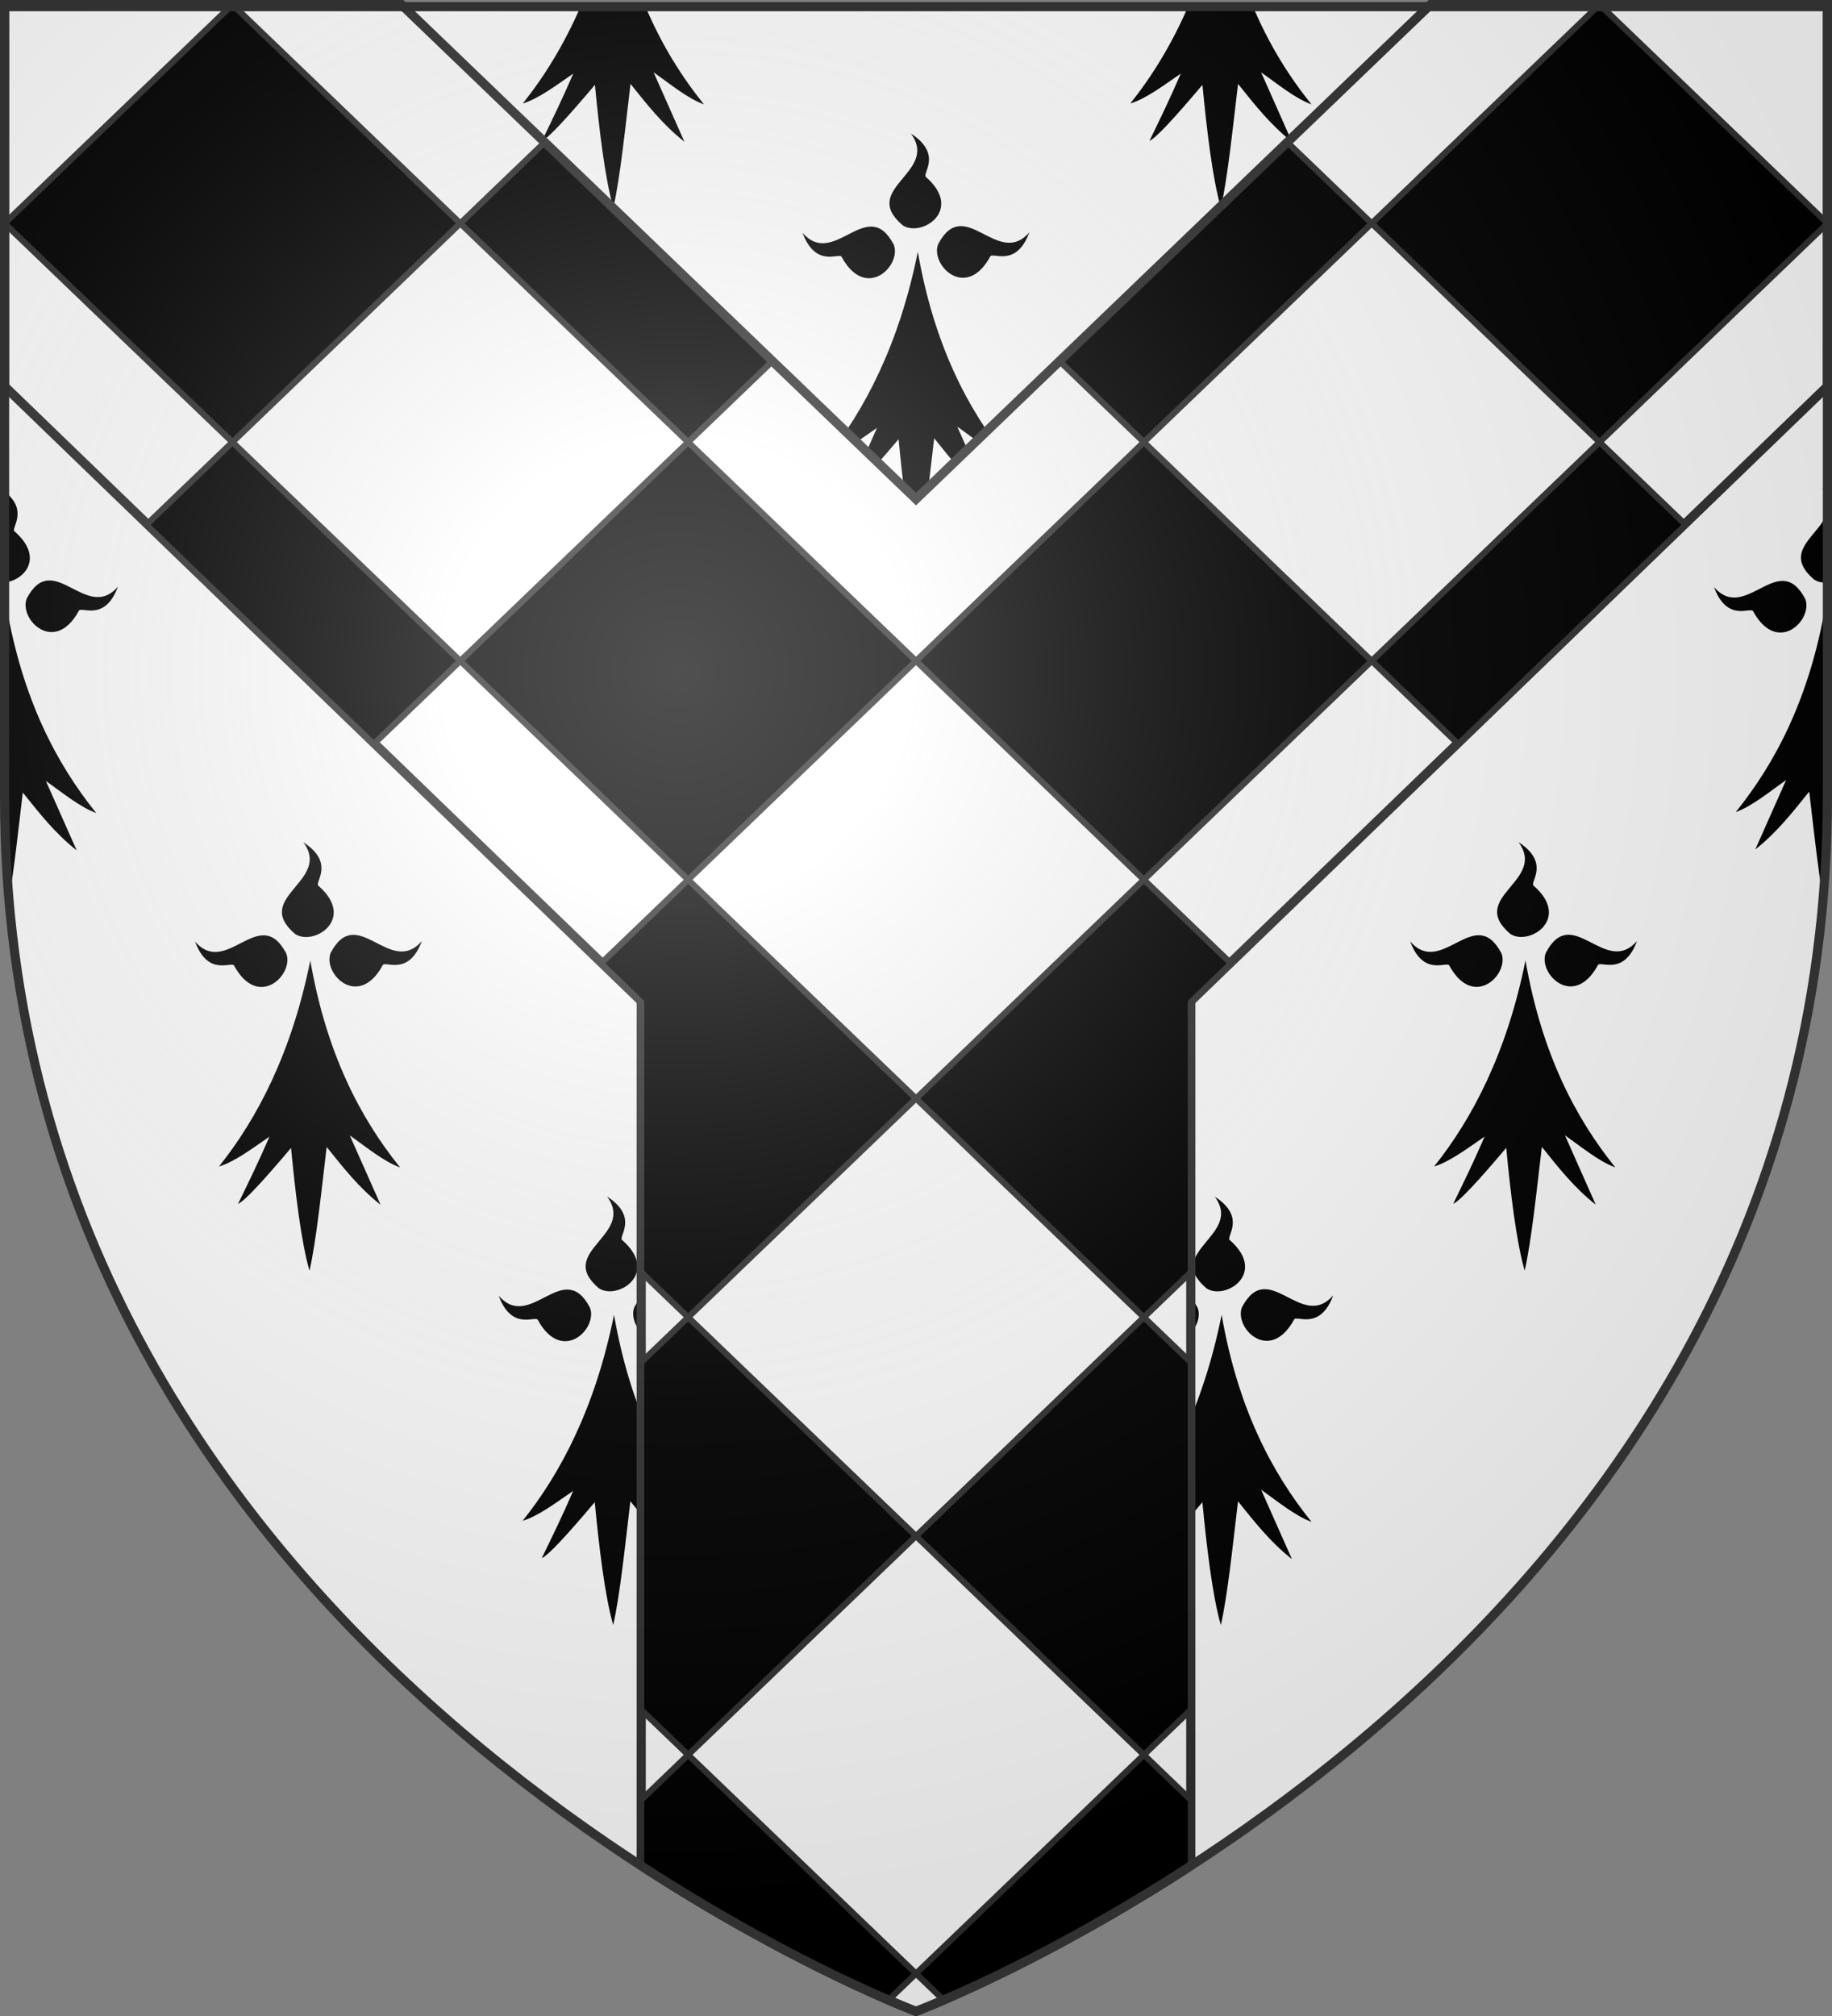
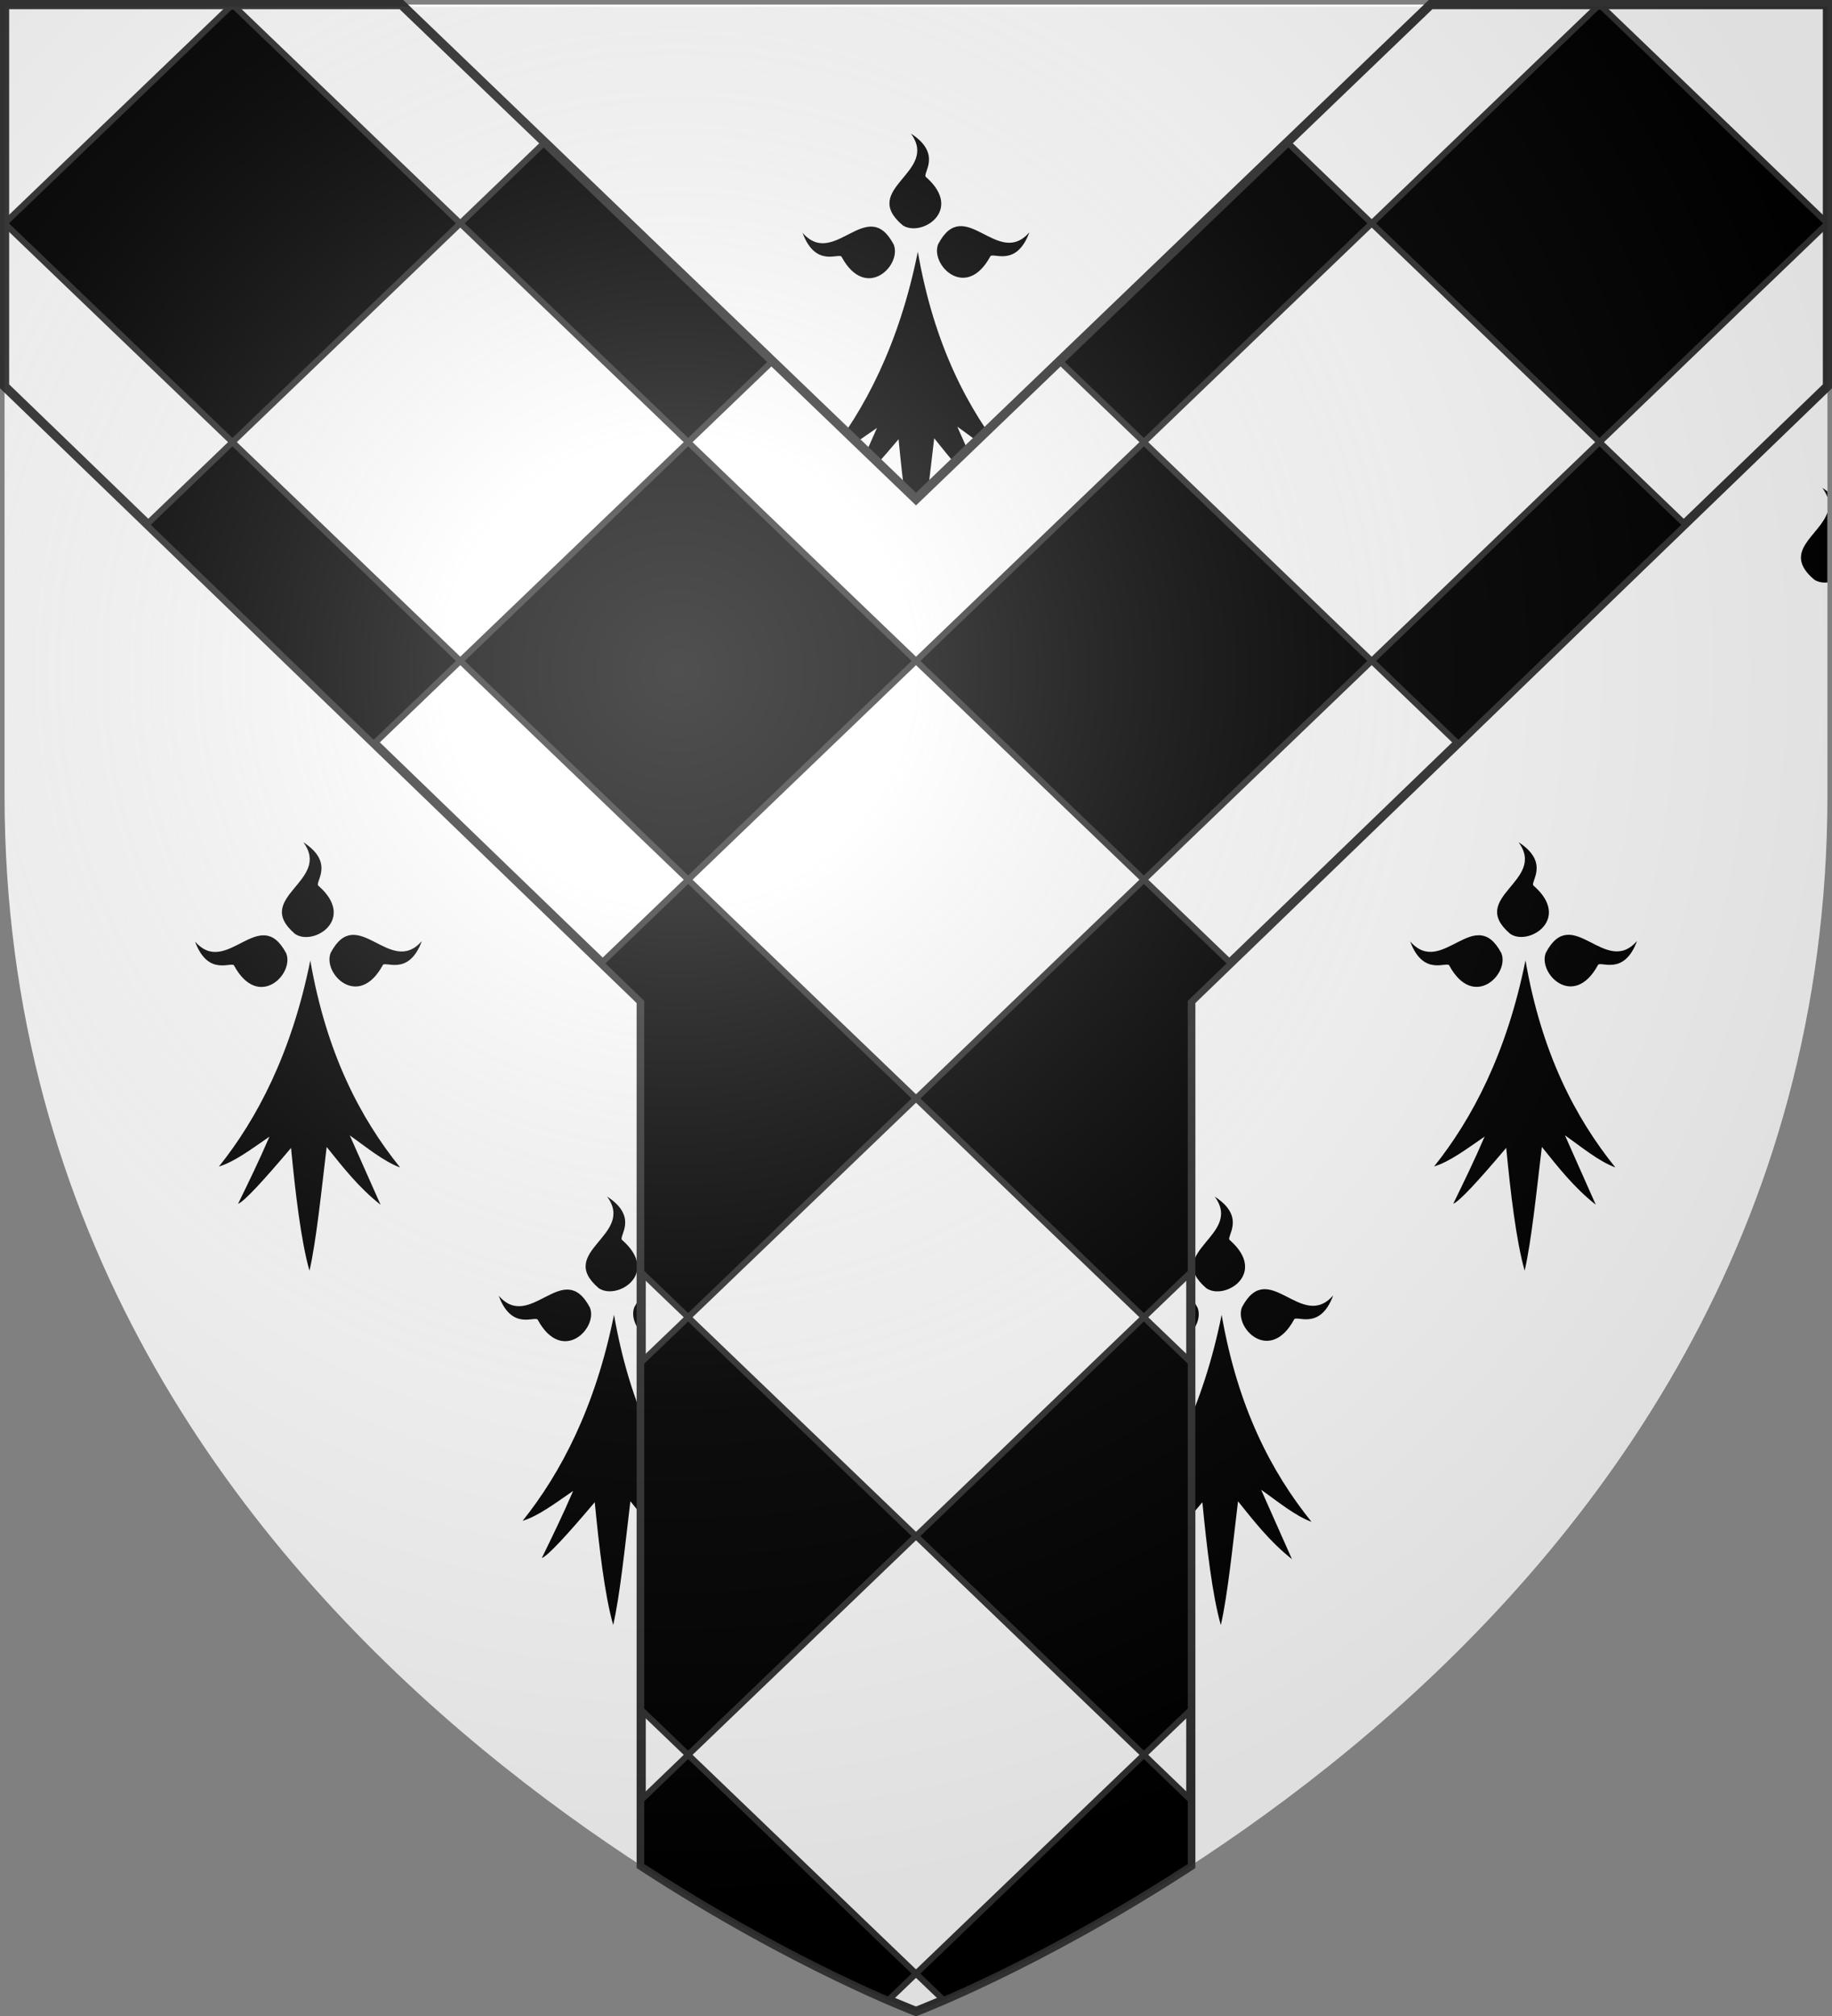
<svg xmlns="http://www.w3.org/2000/svg" xmlns:xlink="http://www.w3.org/1999/xlink" height="660" width="600" version="1.0">
  <rect width="100%" height="100%" fill="#808080" stroke="none" />
  <defs>
    <radialGradient xlink:href="#a" id="n" gradientUnits="userSpaceOnUse" gradientTransform="matrix(1.353 0 0 1.349 -77.63 -85.747)" cx="221.445" cy="226.331" fx="221.445" fy="226.331" r="300" />
    <linearGradient id="a">
      <stop style="stop-color:white;stop-opacity:.314" offset="0" />
      <stop offset=".19" style="stop-color:white;stop-opacity:.251" />
      <stop style="stop-color:#6b6b6b;stop-opacity:.125" offset=".6" />
      <stop style="stop-color:black;stop-opacity:.125" offset="1" />
    </linearGradient>
  </defs>
  <g style="display:inline">
    <path d="M300 658.5s298.5-112.436 298.5-398.182V1.5H1.5v258.818C1.5 546.064 300 658.5 300 658.5z" style="fill:#fff;fill-opacity:1;fill-rule:evenodd;stroke:none" />
    <g transform="translate(-700)">
      <g style="fill:#000" id="b">
        <path d="M690.742 472.983c-6.121 30.431-17.53 51.978-29.925 67.467 5.152-1.546 10.944-5.942 16.544-9.787-3.424 7.98-6.85 14.95-10.274 21.992 2.045-.759 8.534-7.866 17.347-18.293 1.381 14.335 3.25 30.479 6.04 40.199 2.222-9.705 3.866-25.767 5.63-40.515 5.312 6.595 10.473 13.267 17.661 18.924l-10.092-22.708c5.211 3.645 10.97 8.47 16.496 10.504-13.103-16.263-24.137-37.348-29.427-67.783zM665.825 474.752c-.562-1.77-8.48 3.896-12.845-7.98 10.413 11.972 21.173-12.606 29.877 3.88 2.686 6.802-9.081 18.603-17.032 4.1z" style="fill:#000;fill-opacity:1;fill-rule:evenodd;stroke:none" transform="translate(210.358 -274.574)" />
        <path d="M714.435 474.6c.562-1.77 8.48 3.896 12.845-7.98-10.413 11.972-21.172-12.606-29.876 3.88-2.687 6.802 9.08 18.604 17.03 4.1zM693.456 448.57c-1.604-.935 5.652-7.427-4.986-14.277 9.412 12.774-16.92 17.913-2.73 30.003 6.051 4.106 20.136-4.804 7.716-15.726z" style="fill:#000;fill-opacity:1;fill-rule:evenodd;stroke:none;display:inline" transform="translate(210.358 -274.574)" />
      </g>
      <use height="660" width="600" transform="translate(-99.502 -115.995)" id="c" xlink:href="#b" y="0" x="0" />
      <use height="660" width="600" transform="translate(199)" id="d" xlink:href="#c" y="0" x="0" />
      <use height="660" width="600" transform="translate(199.025 .009)" id="e" xlink:href="#d" y="0" x="0" />
      <use height="660" width="600" transform="translate(-99.52 116.014)" id="f" xlink:href="#e" y="0" x="0" />
      <use height="660" width="600" transform="translate(99.509 115.972)" id="g" xlink:href="#f" y="0" x="0" />
      <use height="660" width="600" transform="translate(-199.012 .001)" id="h" xlink:href="#g" y="0" x="0" />
      <use height="660" width="600" transform="translate(99.503 116.027)" id="i" xlink:href="#h" y="0" x="0" />
      <use height="660" width="600" transform="translate(-199.006 -.023)" id="j" xlink:href="#i" y="0" x="0" />
      <use height="660" width="600" transform="translate(-99.47 -115.977)" id="k" xlink:href="#j" y="0" x="0" />
      <use height="660" width="600" transform="translate(198.998 232)" xlink:href="#k" />
-       <path id="l" d="M1089.094 2.188c-5.518 12.718-12.064 23.136-18.906 31.687 5.152-1.546 10.93-5.936 16.53-9.781-3.424 7.98-6.824 14.958-10.25 22 2.046-.759 8.532-7.885 17.345-18.313 1.381 14.335 3.24 30.499 6.03 40.219 2.223-9.704 3.862-25.783 5.626-40.531 5.313 6.595 10.467 13.28 17.656 18.937l-10.094-22.718c5.212 3.645 10.974 8.466 16.5 10.5-7.215-8.955-13.81-19.366-19.156-32h-21.281z" style="fill:#000;fill-opacity:1;fill-rule:evenodd;stroke:none" />
      <use height="660" width="600" transform="translate(-198.969)" xlink:href="#l" />
      <path id="m" d="M701.5 2.188v64.5c2.222-9.705 3.862-25.784 5.625-40.532 5.313 6.595 10.467 13.28 17.656 18.938l-10.093-22.719c5.21 3.645 10.973 8.466 16.5 10.5-6.959-8.636-13.321-18.654-18.563-30.688H701.5z" style="fill:#000;fill-opacity:1;fill-rule:evenodd;stroke:none" />
      <use height="660" width="600" transform="matrix(-1 0 0 1 2000 1)" xlink:href="#m" />
-       <path d="M1297.906 198.094c.19.946.393 1.852.594 2.781v59.531c0 11.49-.51 22.693-1.438 33.625-1.688-9.653-3.073-22.685-4.531-34.875-5.313 6.595-10.467 13.28-17.656 18.938l10.094-22.719c-5.212 3.645-10.974 8.466-16.5 10.5 13.103-16.263 24.147-37.347 29.437-67.781z" style="fill:#000;fill-opacity:1;fill-rule:evenodd;stroke:none" />
-       <path d="M725.793 200.026c.563-1.77 8.48 3.896 12.846-7.98-10.413 11.972-21.173-12.606-29.877 3.88-2.686 6.802 9.081 18.604 17.031 4.1zM701.5 160.906v1.969c.572 1.745.493 3.34 0 4.844v22.969c6.287-.58 13.21-7.984 3.313-16.688-1.512-.881 4.843-6.695-3.313-13.094z" style="fill:#000;fill-opacity:1;fill-rule:evenodd;stroke:none;display:inline" />
-       <path style="fill:#000;fill-opacity:1;fill-rule:evenodd;stroke:none" d="M702.094 198.406c-.19.946-.394 1.853-.594 2.781v59.532c0 11.49.51 22.692 1.438 33.625 1.688-9.654 3.073-22.686 4.53-34.875 5.314 6.595 10.468 13.28 17.657 18.937l-10.094-22.719c5.212 3.646 10.974 8.467 16.5 10.5-13.103-16.262-24.147-37.346-29.437-67.78zM1274.2 200.179c-.563-1.77-8.48 3.895-12.846-7.981 10.413 11.972 21.173-12.606 29.877 3.88 2.686 6.802-9.081 18.604-17.031 4.1z" />
      <path d="M1296.844 159.719c.79 1.072 1.325 2.089 1.656 3.062v-1.875c-.5-.393-1.04-.79-1.656-1.187zm1.656 8.062c-2.538 7.569-15.166 12.744-4.375 21.938 1.23.834 2.772 1.116 4.375.969V167.78z" style="fill:#000;fill-opacity:1;fill-rule:evenodd;stroke:none;display:inline" />
    </g>
    <path style="fill:#fff;fill-opacity:1;fill-rule:evenodd;stroke:#313131;stroke-width:3;stroke-linecap:butt;stroke-linejoin:miter;stroke-opacity:1" d="M1.5 1.5v124.975L210 327.748v283.015c50.372 32.792 90 47.737 90 47.737s39.628-14.945 90-47.737V327.748l208.5-201.273V1.5H468.531L300 163.388 131.469 1.5H1.5z" />
    <path style="fill:#000;fill-opacity:1;fill-rule:nonzero;stroke:#313131;stroke-width:2;stroke-opacity:1;display:inline" d="M75.406 2.188 1.5 73.124l74.625 71.625 74.625-71.625L76.844 2.187h-1.438zm75.344 70.937 74.625 71.625 27.313-26.219-74.625-71.625-27.313 26.219zm74.625 71.625-74.625 71.625L225.375 288 300 216.375l-74.625-71.625zM300 216.375 374.625 288l74.625-71.625-74.625-71.625L300 216.375zm74.625-71.625 74.625-71.625-27.313-26.219-74.625 71.625 27.313 26.219zm74.625-71.625 74.625 71.625L598.5 73.125 524.594 2.187h-1.438L449.25 73.126zm74.625 71.625-74.625 71.625 28.375 27.219 74.438-71.781-28.188-27.063zM374.625 288 300 359.625l74.625 71.625L390 416.5v-88.406l13.156-12.688L374.625 288zm0 143.25L300 502.875l74.625 71.625L390 559.75V446l-15.375-14.75zm0 143.25L300 646.125l9.031 8.656c14.431-6.224 44.9-20.537 80.969-44v-21.5L374.625 574.5zM300 646.125 225.375 574.5 210 589.281v21.5c36.069 23.463 66.538 37.776 80.969 44l9.031-8.656zM225.375 574.5 300 502.875l-74.625-71.625L210 446v113.75l15.375 14.75zm0-143.25L300 359.625 225.375 288l-28.531 27.406L210 328.094V416.5l15.375 14.75zM150.75 216.375 76.125 144.75l-28.188 27.063 74.438 71.78 28.375-27.218z" />
  </g>
  <path d="M300 658.5s298.5-112.32 298.5-397.772V2.176H1.5v258.552C1.5 546.18 300 658.5 300 658.5z" style="opacity:1;fill:url(#n);fill-opacity:1;fill-rule:evenodd;stroke:none;stroke-width:1px;stroke-linecap:butt;stroke-linejoin:miter;stroke-opacity:1" />
-   <path d="M300 658.5S1.5 546.18 1.5 260.728V2.176h597v258.552C598.5 546.18 300 658.5 300 658.5z" style="fill:none;stroke:#313131;stroke-width:3;stroke-linecap:butt;stroke-linejoin:miter;stroke-miterlimit:4;stroke-opacity:1;stroke-dasharray:none" />
</svg>